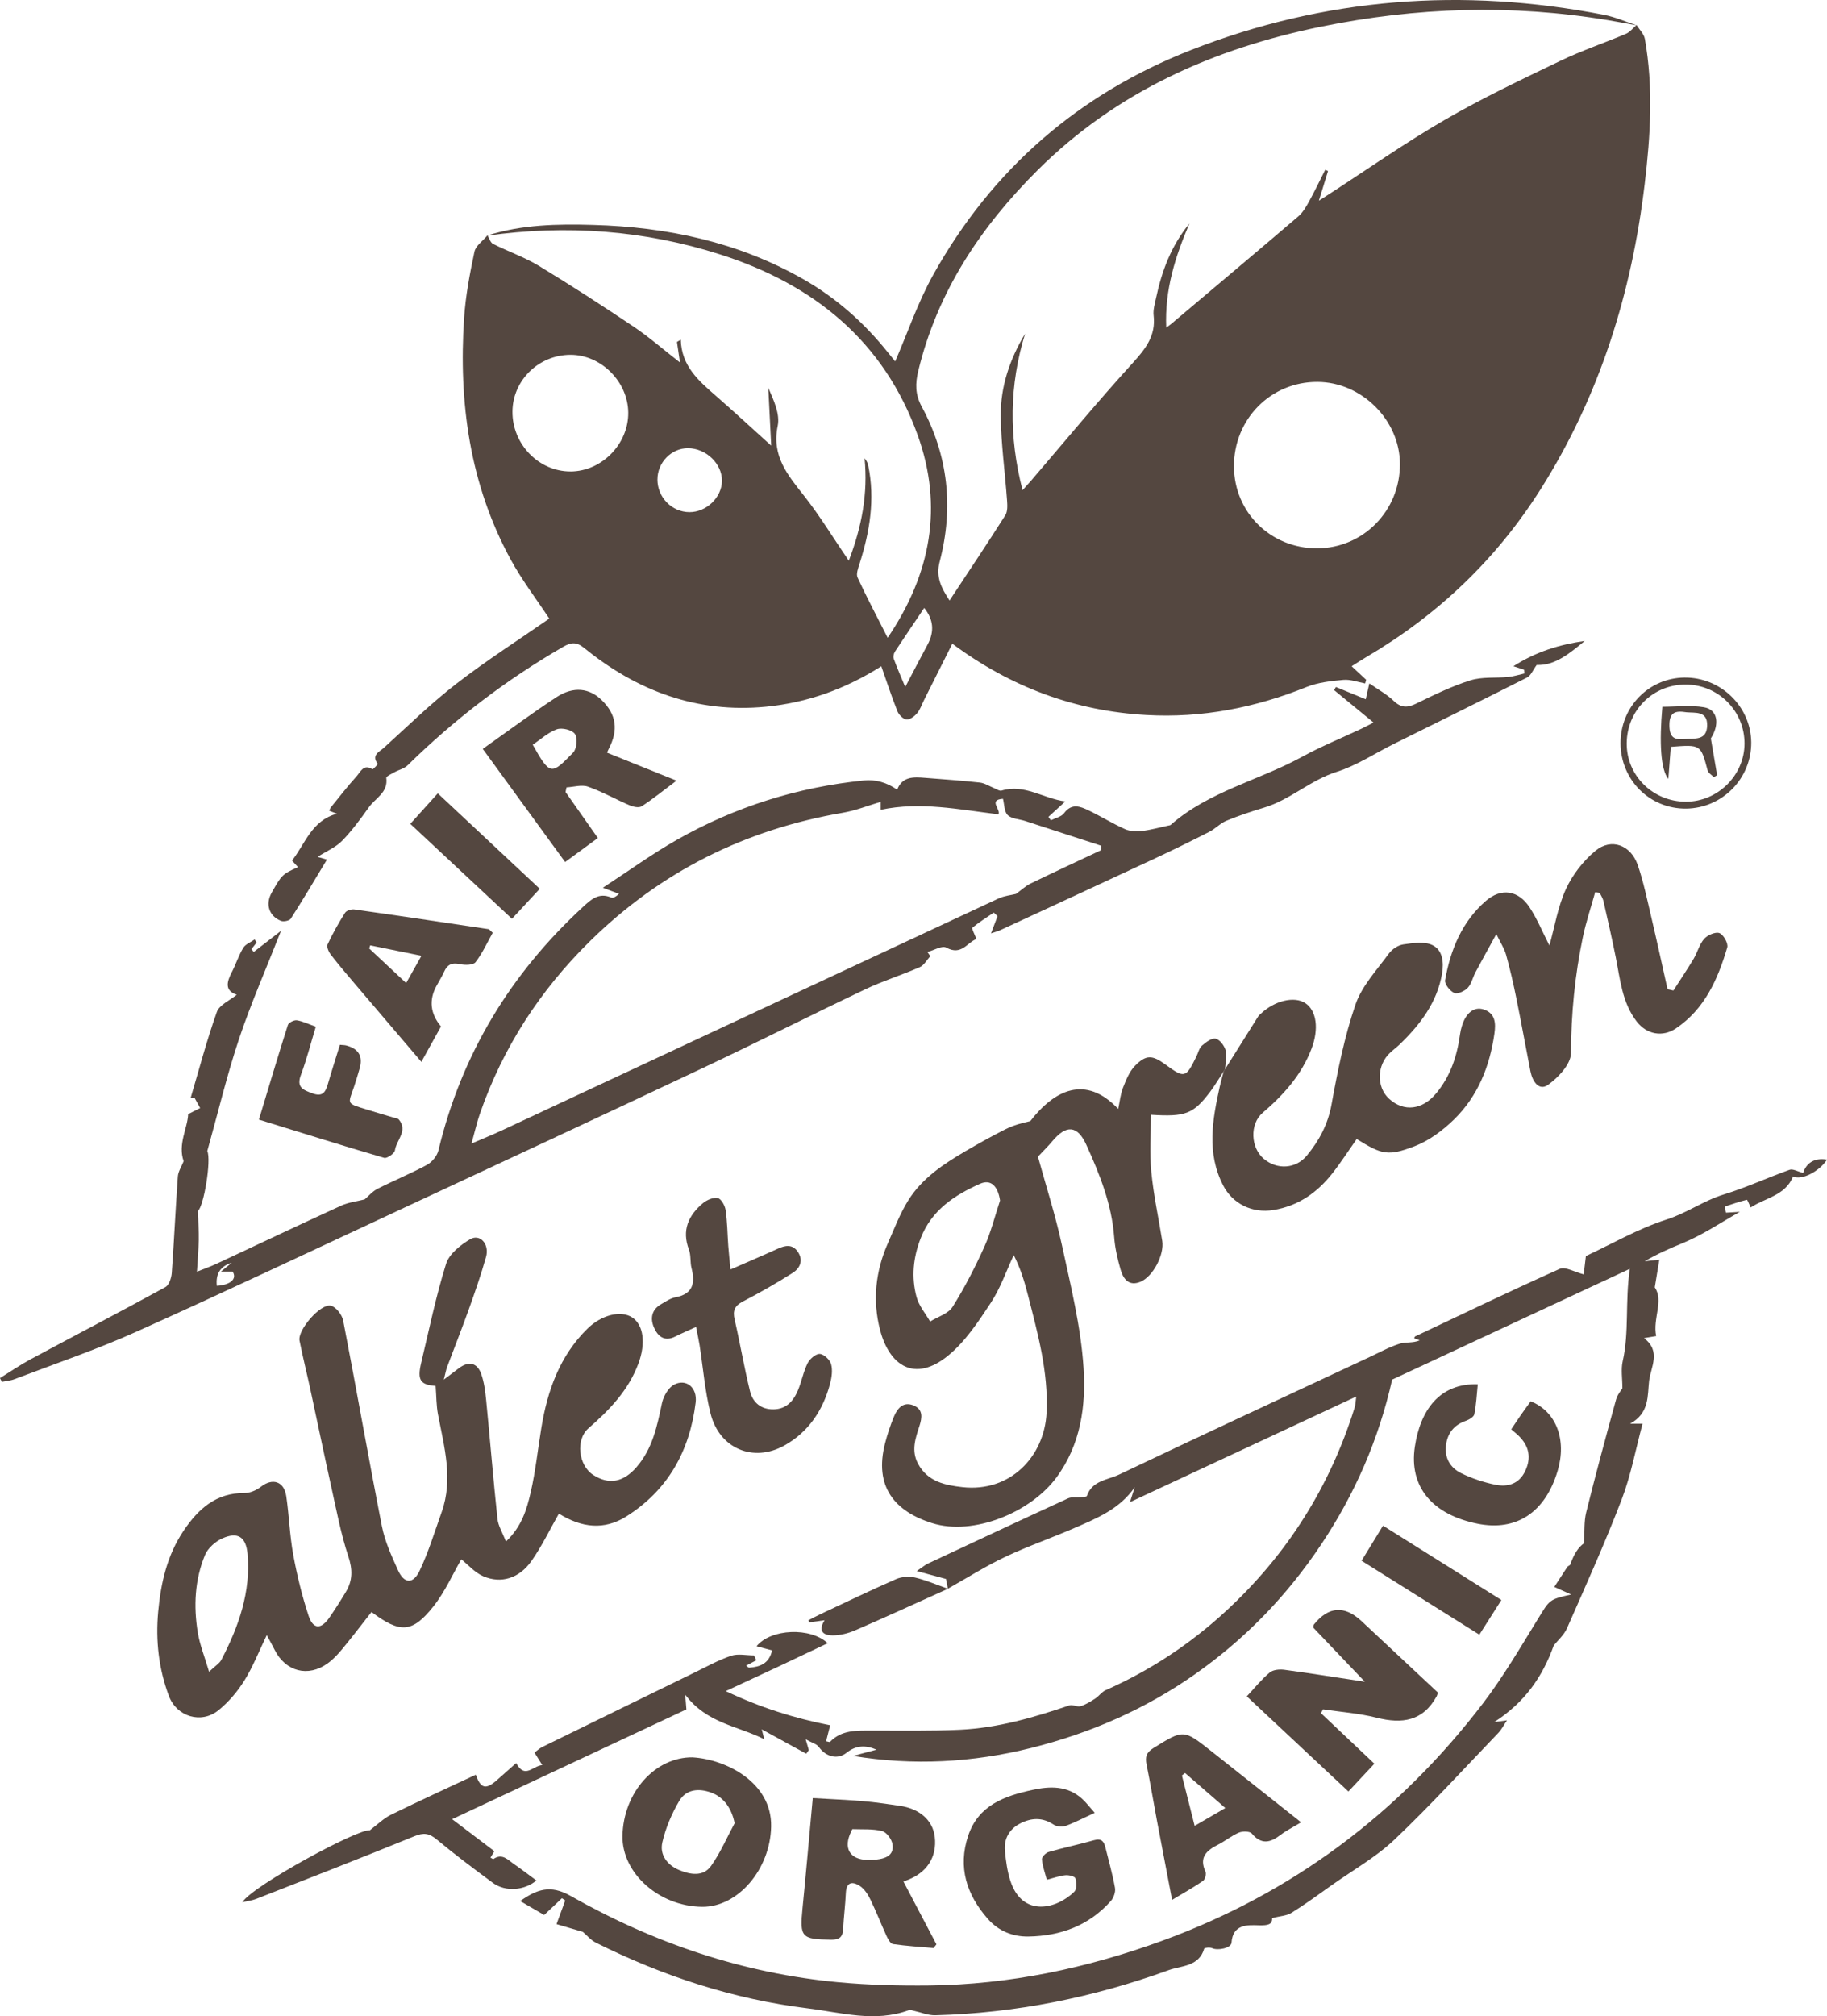
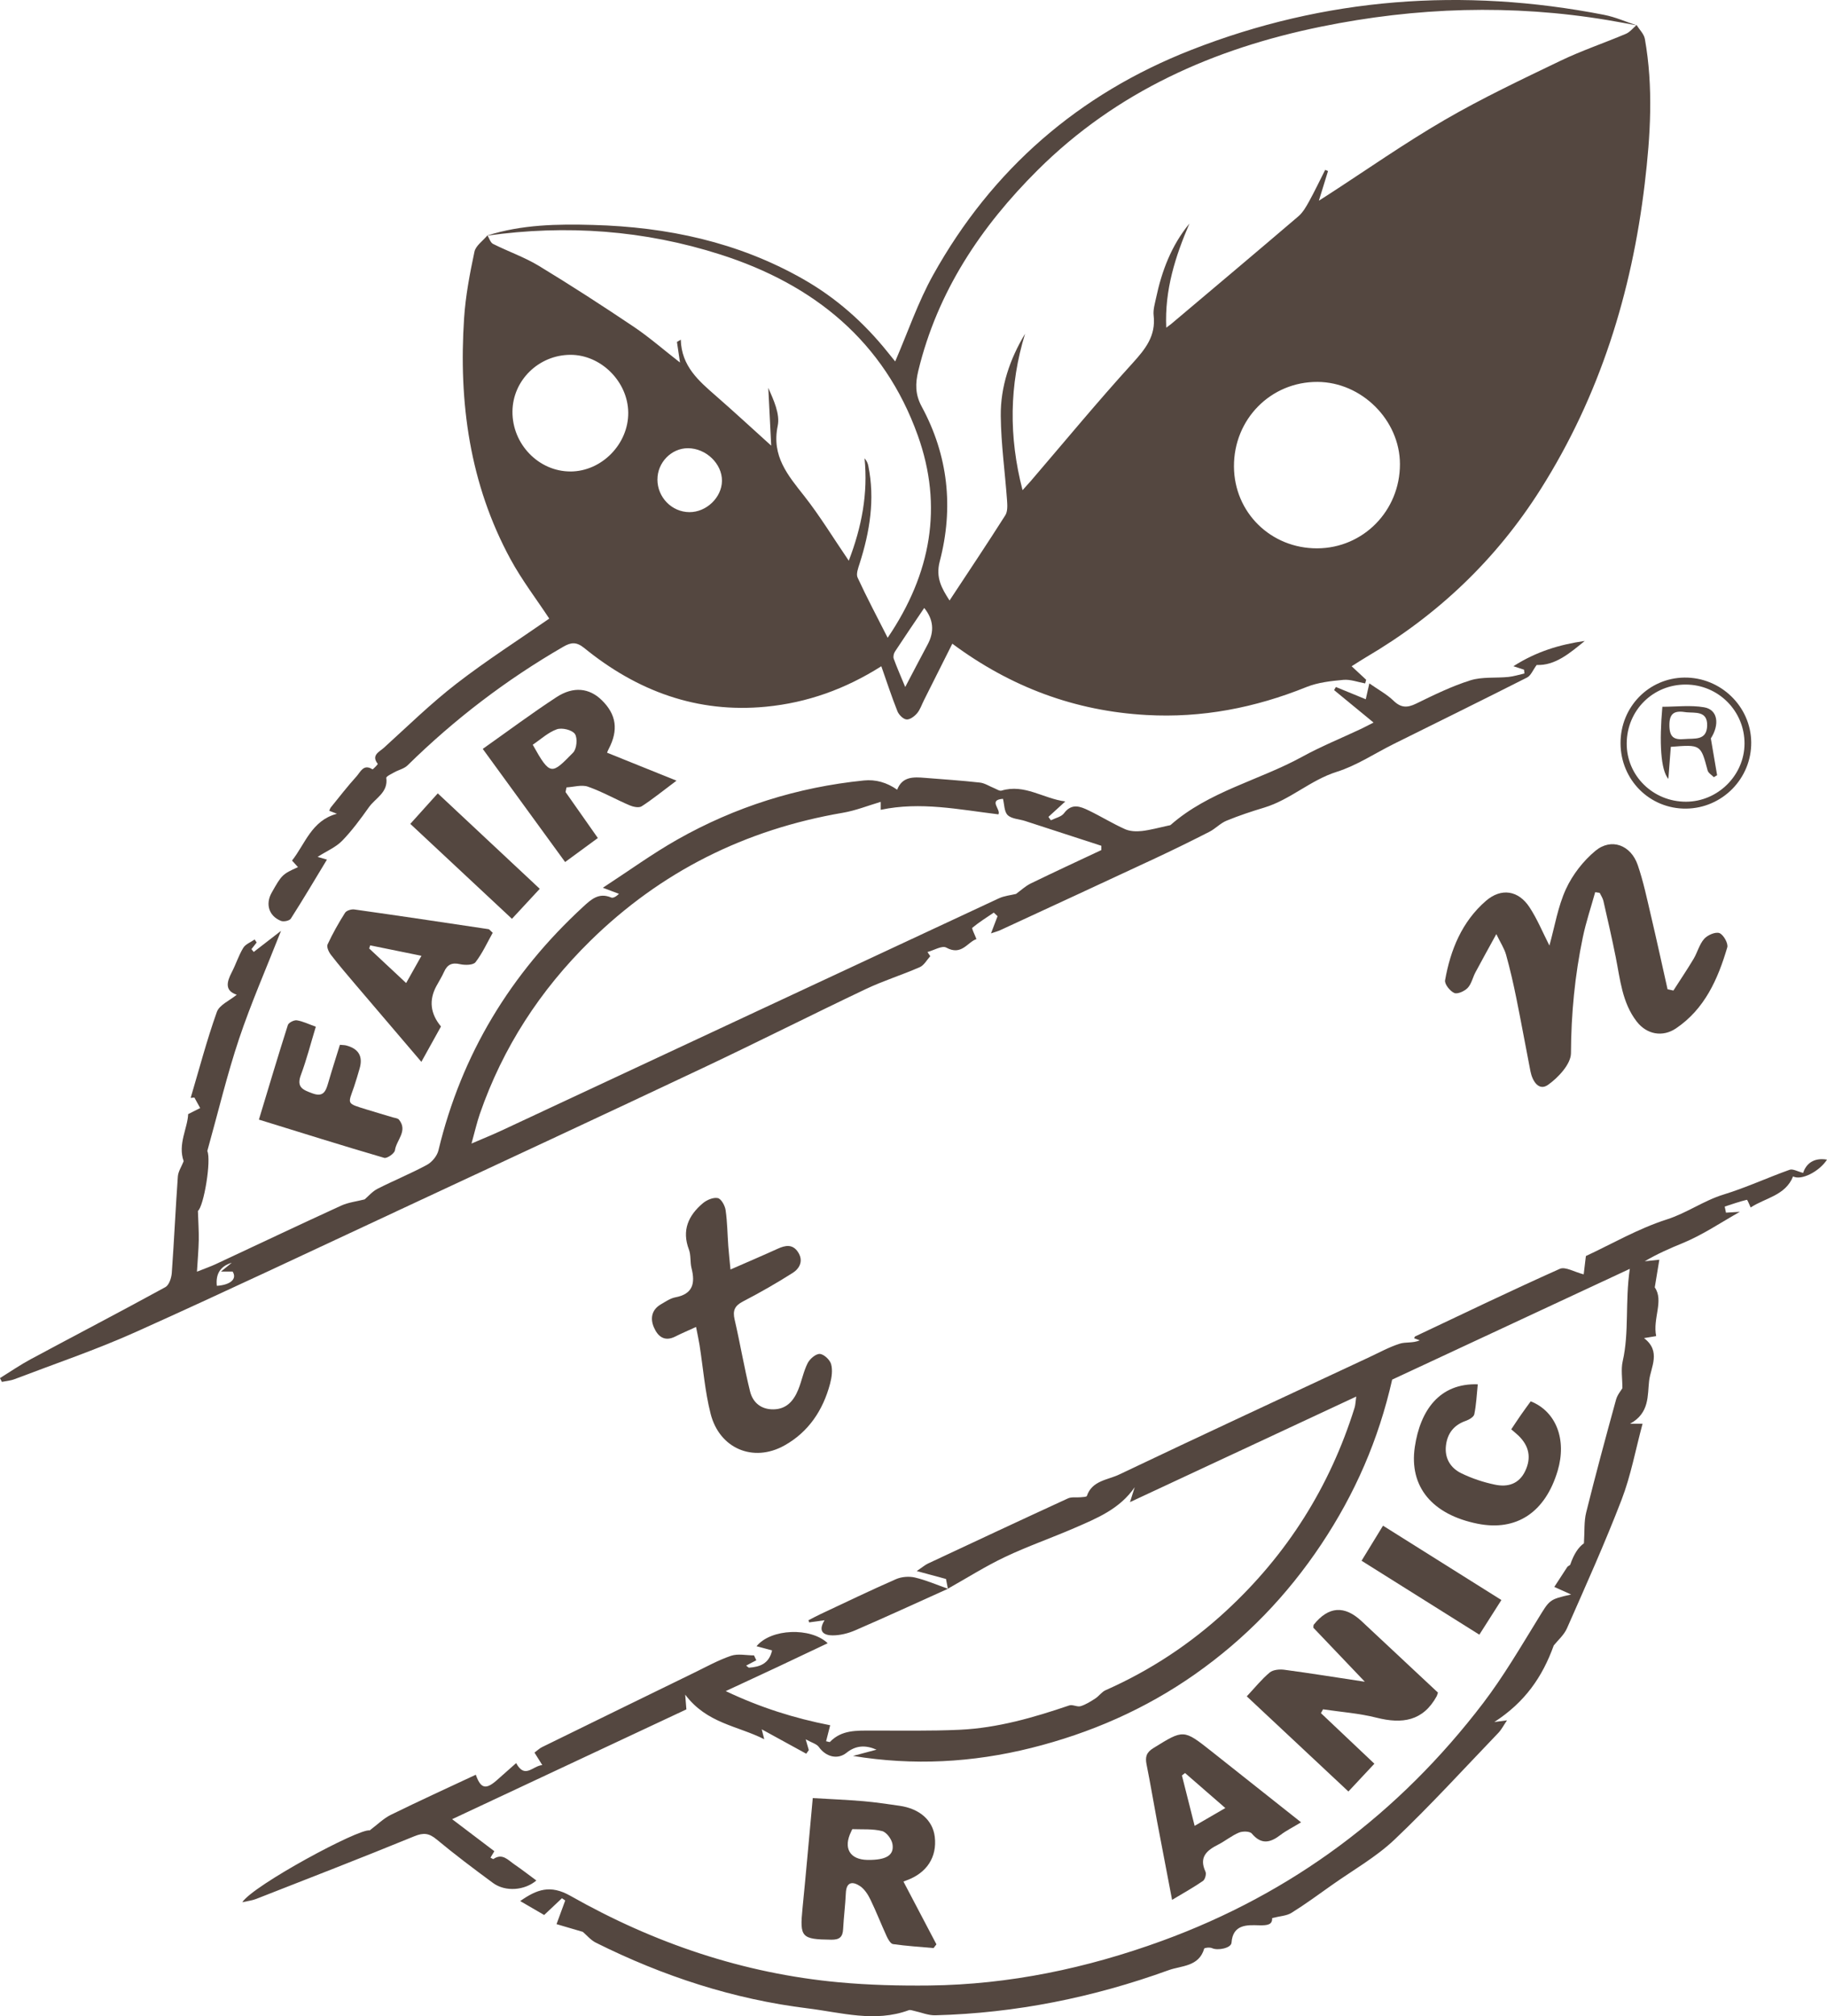
<svg xmlns="http://www.w3.org/2000/svg" width="136" height="150" viewBox="0 0 136 150" fill="none">
  <g clip-path="url(#clip0_823_119)">
    <path d="M36.259 17.526C38.835 16.702 41.498 16.66 44.159 16.735C49.662 16.887 54.928 18.004 59.77 20.755C62.239 22.156 64.319 24.003 66.089 26.213C66.289 26.463 66.493 26.712 66.637 26.89C67.582 24.707 68.335 22.477 69.462 20.456C73.845 12.586 80.303 6.994 88.664 3.719C98.63 -0.187 108.912 -0.941 119.401 1.103C120.236 1.265 121.033 1.622 121.847 1.889C121.133 1.758 120.418 1.62 119.701 1.5C112.55 0.305 105.423 0.537 98.34 1.983C90.35 3.613 83.118 6.811 77.244 12.654C73.01 16.867 69.787 21.689 68.357 27.586C68.131 28.523 68.117 29.337 68.609 30.245C70.585 33.89 71 37.774 69.953 41.766C69.638 42.965 70.095 43.765 70.683 44.674C72.103 42.52 73.494 40.445 74.832 38.337C75.016 38.049 74.99 37.586 74.962 37.211C74.812 35.121 74.517 33.036 74.495 30.947C74.473 28.767 75.168 26.722 76.305 24.829C75.132 28.649 75.082 32.468 76.117 36.467C76.387 36.166 76.561 35.981 76.728 35.789C79.244 32.858 81.705 29.876 84.305 27.021C85.27 25.96 86.051 24.982 85.875 23.466C85.827 23.05 85.963 22.605 86.053 22.182C86.48 20.159 87.196 18.264 88.54 16.63C87.487 19.08 86.688 21.577 86.814 24.374C86.988 24.246 87.094 24.175 87.19 24.095C90.347 21.432 93.509 18.776 96.65 16.093C96.984 15.806 97.224 15.387 97.443 14.992C97.867 14.222 98.246 13.424 98.644 12.638C98.714 12.668 98.786 12.698 98.856 12.728C98.646 13.406 98.438 14.082 98.175 14.93C98.49 14.729 98.65 14.629 98.808 14.527C101.715 12.646 104.556 10.651 107.547 8.917C110.334 7.3 113.259 5.917 116.166 4.519C117.743 3.761 119.415 3.202 121.031 2.516C121.333 2.388 121.563 2.085 121.825 1.863C122.038 2.205 122.376 2.526 122.442 2.895C123.081 6.482 122.86 10.082 122.432 13.667C121.465 21.787 119.085 29.435 114.688 36.389C111.381 41.62 107.028 45.76 101.701 48.886C101.361 49.087 101.032 49.303 100.614 49.566C101.008 49.931 101.351 50.252 101.695 50.571C101.671 50.661 101.645 50.753 101.621 50.843C101.08 50.747 100.53 50.531 100.001 50.579C99.074 50.663 98.105 50.769 97.252 51.112C93.421 52.658 89.465 53.426 85.338 53.193C80.045 52.897 75.266 51.136 70.89 47.888C70.171 49.319 69.474 50.707 68.778 52.094C68.613 52.421 68.497 52.792 68.267 53.063C68.073 53.292 67.728 53.55 67.478 53.524C67.23 53.5 66.91 53.177 66.804 52.915C66.373 51.834 66.013 50.727 65.604 49.566C62.92 51.268 60.083 52.279 57.02 52.576C51.894 53.073 47.432 51.413 43.498 48.215C42.903 47.731 42.503 47.783 41.922 48.12C37.686 50.567 33.83 53.51 30.339 56.939C30.086 57.188 29.678 57.274 29.354 57.454C29.133 57.577 28.741 57.763 28.755 57.873C28.905 58.964 27.944 59.371 27.46 60.055C26.843 60.923 26.206 61.791 25.468 62.551C24.997 63.032 24.325 63.313 23.64 63.748C23.902 63.824 24.11 63.885 24.337 63.951C23.446 65.422 22.573 66.9 21.648 68.344C21.548 68.5 21.115 68.591 20.915 68.51C20.014 68.151 19.746 67.263 20.22 66.417C20.971 65.084 21.019 65.035 22.182 64.51C22.034 64.348 21.906 64.207 21.738 64.023C22.721 62.78 23.193 61.037 25.081 60.54L24.507 60.319C24.547 60.231 24.571 60.133 24.631 60.061C25.261 59.285 25.874 58.491 26.545 57.751C26.831 57.436 27.059 56.804 27.726 57.234C27.762 57.256 28.138 56.851 28.124 56.833C27.606 56.185 28.242 55.932 28.561 55.645C30.347 54.025 32.078 52.331 33.982 50.859C36.215 49.133 38.601 47.609 40.887 46.021C39.946 44.591 38.849 43.162 37.998 41.596C34.959 35.998 34.132 29.934 34.547 23.664C34.657 22.01 34.971 20.36 35.316 18.733C35.412 18.276 35.95 17.916 36.285 17.51C36.421 17.729 36.507 18.048 36.703 18.146C37.828 18.712 39.037 19.129 40.108 19.776C42.497 21.224 44.843 22.744 47.164 24.302C48.311 25.072 49.36 25.99 50.619 26.971C50.521 26.317 50.455 25.878 50.391 25.441L50.677 25.272C50.729 27.247 52.017 28.338 53.294 29.453C54.661 30.646 55.995 31.879 57.408 33.154C57.34 31.801 57.264 30.325 57.19 28.851C57.594 29.776 58.075 30.8 57.891 31.686C57.424 33.942 58.651 35.358 59.877 36.914C61.04 38.394 62.025 40.018 63.182 41.714C64.155 39.182 64.617 36.707 64.357 34.097C64.521 34.285 64.597 34.464 64.635 34.652C65.144 37.144 64.748 39.557 63.985 41.937C63.879 42.27 63.714 42.705 63.839 42.971C64.515 44.437 65.274 45.865 66.077 47.447C69.312 42.682 70.211 37.676 68.321 32.4C65.811 25.387 60.579 21.158 53.628 18.936C47.956 17.121 42.155 16.702 36.259 17.532V17.526ZM98.051 40.794C101.479 40.782 104.216 37.997 104.21 34.526C104.204 31.255 101.363 28.426 98.071 28.412C94.592 28.396 91.835 31.191 91.855 34.71C91.873 38.129 94.602 40.806 98.053 40.794H98.051ZM42.469 35.077C44.795 35.069 46.791 33.03 46.765 30.688C46.739 28.39 44.739 26.395 42.467 26.397C40.105 26.401 38.164 28.294 38.147 30.618C38.127 33.044 40.105 35.083 42.471 35.075L42.469 35.077ZM48.937 35.667C48.937 37 50.008 38.095 51.322 38.101C52.585 38.107 53.724 37.014 53.742 35.783C53.76 34.502 52.555 33.345 51.204 33.345C49.977 33.345 48.939 34.407 48.939 35.669L48.937 35.667ZM68.798 45.229C68.053 46.334 67.326 47.399 66.619 48.477C66.527 48.618 66.475 48.858 66.529 49.007C66.767 49.666 67.054 50.308 67.384 51.11C68.003 49.937 68.519 48.938 69.052 47.948C69.572 46.981 69.487 46.075 68.796 45.227L68.798 45.229Z" fill="#2A1911" fill-opacity="0.8" />
    <path d="M70.561 118.199C70.511 117.942 70.461 117.684 70.419 117.469C69.749 117.289 69.128 117.12 68.241 116.88C68.682 116.581 68.868 116.418 69.082 116.318C72.549 114.694 76.017 113.072 79.496 111.474C79.771 111.348 80.131 111.42 80.451 111.388C80.61 111.372 80.878 111.368 80.904 111.293C81.296 110.142 82.458 110.106 83.304 109.701C89.497 106.752 95.721 103.869 101.935 100.965C102.682 100.616 103.413 100.213 104.192 99.965C104.634 99.822 105.161 99.939 105.685 99.716C105.547 99.666 105.411 99.614 105.267 99.559C105.293 99.511 105.305 99.441 105.343 99.423C108.924 97.731 112.494 96.01 116.11 94.396C116.52 94.214 117.199 94.633 117.888 94.807C117.922 94.521 117.978 94.047 118.052 93.444C119.948 92.562 121.934 91.407 124.068 90.723C125.567 90.244 126.817 89.323 128.306 88.866C129.974 88.355 131.569 87.613 133.217 87.026C133.459 86.939 133.808 87.154 134.224 87.258C134.444 86.573 135.015 86.103 136.002 86.272C135.399 87.188 134.066 87.838 133.475 87.519C132.905 88.948 131.409 89.111 130.318 89.831C130.22 89.63 130.08 89.247 130.032 89.259C129.475 89.394 128.933 89.586 128.386 89.763C128.418 89.913 128.45 90.063 128.48 90.216C128.825 90.196 129.169 90.174 129.513 90.154C128.098 90.948 126.736 91.878 125.245 92.487C124.284 92.88 123.343 93.292 122.432 93.833L123.519 93.717C123.409 94.382 123.309 94.994 123.179 95.776C123.87 96.762 123.013 98.088 123.283 99.399C122.959 99.453 122.724 99.491 122.378 99.549C123.677 100.536 122.879 101.707 122.758 102.732C122.63 103.82 122.804 105.12 121.339 105.92H122.27C121.749 107.853 121.401 109.772 120.714 111.56C119.471 114.796 118.044 117.962 116.644 121.137C116.42 121.646 115.952 122.045 115.659 122.414C114.816 124.76 113.507 126.643 111.235 128.11C111.641 128.058 111.813 128.034 112.18 127.986C111.923 128.363 111.769 128.674 111.541 128.912C108.982 131.577 106.49 134.31 103.813 136.851C102.432 138.162 100.718 139.126 99.148 140.237C98.153 140.943 97.168 141.665 96.135 142.308C95.775 142.533 95.281 142.547 94.698 142.695C94.718 143.171 94.394 143.255 93.703 143.233C92.86 143.207 91.765 143.145 91.673 144.53C91.647 144.929 90.648 145.134 90.223 144.933C90.061 144.857 89.659 144.901 89.639 144.969C89.25 146.323 87.923 146.234 86.994 146.571C81.388 148.602 75.597 149.771 69.623 149.928C69.096 149.942 68.566 149.711 68.035 149.597C67.907 149.569 67.759 149.509 67.65 149.549C65.124 150.481 62.601 149.717 60.119 149.412C54.593 148.733 49.348 147.016 44.363 144.53C43.965 144.332 43.656 143.951 43.386 143.722C42.731 143.53 42.101 143.343 41.428 143.147C41.682 142.453 41.878 141.919 42.075 141.386C41.992 141.33 41.912 141.276 41.83 141.22C41.412 141.615 40.993 142.01 40.507 142.467C39.966 142.154 39.378 141.809 38.723 141.43C39.966 140.56 40.963 140.193 42.461 141.041C48.669 144.558 55.33 146.822 62.467 147.476C64.692 147.68 66.94 147.736 69.174 147.712C75.136 147.644 80.896 146.429 86.488 144.394C96.195 140.859 104.142 134.904 110.4 126.709C111.909 124.73 113.177 122.56 114.486 120.435C115.355 119.025 115.299 118.989 116.953 118.624C116.582 118.458 116.212 118.291 115.701 118.059C116.01 117.583 116.336 117.074 116.67 116.571C116.722 116.495 116.866 116.467 116.892 116.388C117.153 115.629 117.49 115.105 117.906 114.816C117.964 113.924 117.906 113.192 118.074 112.519C118.772 109.711 119.529 106.918 120.296 104.129C120.396 103.762 120.674 103.443 120.77 103.275C120.77 102.549 120.654 101.885 120.79 101.28C121.287 99.098 120.959 96.881 121.321 94.396C115.201 97.248 109.317 99.989 103.631 102.637C102.616 107.123 100.862 111.127 98.354 114.891C95.803 118.716 92.694 121.925 88.97 124.543C85.26 127.152 81.158 128.942 76.754 130.041C72.387 131.13 67.983 131.369 63.496 130.633C64.081 130.478 64.663 130.322 65.248 130.167C64.435 129.815 63.715 129.837 63.014 130.398C62.339 130.939 61.466 130.689 60.954 129.967C60.792 129.74 60.433 129.654 59.975 129.396C60.097 129.821 60.153 130.011 60.207 130.2L60.015 130.468C58.916 129.867 57.817 129.265 56.703 128.654C56.739 128.8 56.791 129.001 56.89 129.392C54.898 128.383 52.617 128.221 51.006 126.073C51.048 126.59 51.066 126.827 51.094 127.17C45.406 129.835 39.612 132.548 33.656 135.339C34.763 136.177 35.752 136.927 36.799 137.721L36.511 138.2C36.617 138.252 36.705 138.322 36.729 138.304C37.39 137.845 37.812 138.374 38.269 138.687C38.841 139.078 39.388 139.503 39.926 139.9C39.074 140.63 37.636 140.775 36.691 140.079C35.27 139.032 33.858 137.971 32.501 136.844C31.938 136.377 31.532 136.327 30.839 136.61C26.933 138.21 22.995 139.734 19.063 141.274C18.777 141.386 18.463 141.42 18.034 141.518C18.851 140.257 26.715 136.014 27.518 136.173C28.108 135.732 28.553 135.281 29.091 135.016C31.181 133.989 33.302 133.023 35.418 132.032C35.782 133.065 36.161 133.157 36.965 132.455C37.436 132.044 37.9 131.629 38.421 131.166C39.075 132.371 39.644 131.373 40.367 131.312C40.145 130.958 39.984 130.699 39.786 130.384C40.001 130.228 40.163 130.067 40.357 129.973C44.127 128.124 47.901 126.28 51.676 124.441C52.581 124 53.47 123.505 54.417 123.184C54.932 123.009 55.554 123.154 56.127 123.154L56.299 123.515C56.053 123.645 55.809 123.773 55.542 123.914C55.67 124.006 55.718 124.07 55.761 124.066C56.569 124.01 57.25 123.771 57.472 122.783C57.066 122.674 56.699 122.576 56.315 122.472C57.392 121.153 60.351 121.048 61.612 122.249C60.355 122.843 59.126 123.428 57.895 124.008C56.689 124.573 55.482 125.131 54.023 125.81C56.617 127.04 59.128 127.828 61.797 128.351C61.693 128.762 61.594 129.147 61.494 129.54C61.666 129.574 61.758 129.616 61.781 129.592C62.645 128.686 63.769 128.75 64.88 128.746C67.07 128.74 69.262 128.788 71.448 128.686C74.259 128.555 76.944 127.777 79.597 126.875C79.843 126.791 80.189 127.007 80.442 126.931C80.828 126.813 81.188 126.582 81.533 126.36C81.807 126.181 82.011 125.871 82.301 125.742C85.621 124.274 88.606 122.305 91.27 119.845C95.805 115.661 98.992 110.618 100.834 104.727C100.9 104.518 100.9 104.29 100.958 103.897C98.047 105.254 95.279 106.543 92.512 107.835C89.747 109.124 86.982 110.413 84.115 111.751C84.265 111.277 84.365 110.959 84.466 110.642C83.343 112.274 81.633 112.96 79.965 113.684C78.257 114.423 76.493 115.035 74.814 115.831C73.35 116.525 71.973 117.399 70.558 118.193L70.561 118.199Z" fill="#2A1911" fill-opacity="0.8" />
    <path d="M15.432 85.632C15.74 86.31 15.178 89.721 14.733 90.09C14.761 90.962 14.807 91.609 14.795 92.255C14.781 92.977 14.717 93.697 14.661 94.607C15.24 94.376 15.664 94.23 16.068 94.042C19.178 92.592 22.275 91.12 25.392 89.695C25.928 89.45 26.547 89.382 27.144 89.229C27.422 88.993 27.72 88.636 28.101 88.441C29.318 87.822 30.587 87.306 31.786 86.657C32.161 86.454 32.539 85.993 32.637 85.584C34.355 78.422 38.011 72.431 43.406 67.462C44.015 66.9 44.579 66.385 45.492 66.77C45.634 66.83 45.853 66.714 46.075 66.498C45.769 66.381 45.462 66.265 44.876 66.044C46.816 64.781 48.553 63.518 50.411 62.465C54.724 60.023 59.368 58.563 64.305 58.064C65.177 57.976 66.003 58.204 66.784 58.75C67.17 57.751 68.013 57.801 68.862 57.87C70.223 57.98 71.585 58.068 72.942 58.22C73.306 58.261 73.651 58.495 74.005 58.636C74.185 58.708 74.402 58.864 74.552 58.818C76.266 58.301 77.653 59.41 79.301 59.624C78.814 60.069 78.428 60.42 78.043 60.773C78.103 60.857 78.165 60.941 78.225 61.026C78.56 60.857 79.004 60.771 79.204 60.502C79.781 59.73 80.42 59.995 81.048 60.298C81.961 60.737 82.826 61.276 83.749 61.687C84.119 61.852 84.596 61.868 85.008 61.822C85.665 61.745 86.308 61.561 86.958 61.423C87.022 61.408 87.103 61.407 87.148 61.366C89.993 58.868 93.715 58.064 96.941 56.295C98.34 55.528 99.829 54.924 101.275 54.244C101.567 54.106 101.851 53.954 102.246 53.755C101.201 52.895 100.256 52.119 99.309 51.341C99.353 51.265 99.399 51.187 99.443 51.11C100.162 51.405 100.88 51.7 101.665 52.021C101.727 51.744 101.801 51.419 101.932 50.842C102.608 51.315 103.239 51.654 103.735 52.133C104.288 52.666 104.754 52.67 105.417 52.346C106.732 51.704 108.06 51.052 109.449 50.615C110.332 50.338 111.333 50.457 112.28 50.362C112.684 50.322 113.079 50.192 113.477 50.104C113.467 50.01 113.457 49.915 113.447 49.821C113.253 49.759 113.057 49.695 112.656 49.564C114.374 48.464 116.12 47.948 117.966 47.684C116.857 48.59 115.766 49.53 114.388 49.47C114.106 49.853 113.958 50.26 113.675 50.403C110.382 52.071 107.069 53.697 103.763 55.339C102.344 56.043 100.993 56.953 99.501 57.422C97.543 58.04 96.046 59.498 94.102 60.083C93.155 60.368 92.212 60.681 91.297 61.058C90.838 61.246 90.474 61.653 90.025 61.882C88.692 62.562 87.349 63.221 85.993 63.855C82.165 65.641 78.33 67.412 74.494 69.184C74.269 69.289 74.025 69.351 73.769 69.439L74.257 68.16C74.163 68.072 74.071 67.983 73.977 67.893C73.439 68.26 72.882 68.605 72.382 69.02C72.316 69.074 72.542 69.483 72.684 69.864C72.007 70.095 71.579 71.125 70.438 70.496C70.127 70.323 69.515 70.7 69.04 70.826C69.11 70.931 69.178 71.033 69.248 71.137C68.992 71.416 68.788 71.811 68.47 71.951C67.14 72.535 65.743 72.966 64.436 73.588C60.401 75.504 56.415 77.52 52.377 79.426C44.878 82.967 37.356 86.464 29.838 89.965C23.266 93.027 16.711 96.129 10.096 99.099C7.159 100.416 4.096 101.453 1.083 102.603C0.787 102.718 0.455 102.74 0.14 102.804L-0.004 102.525C0.757 102.054 1.498 101.543 2.284 101.12C5.624 99.327 8.985 97.575 12.311 95.756C12.585 95.606 12.759 95.076 12.787 94.707C12.961 92.315 13.067 89.917 13.239 87.525C13.266 87.15 13.514 86.789 13.672 86.386C13.22 85.129 13.97 83.918 14.006 82.885C14.423 82.675 14.661 82.554 14.901 82.434L14.469 81.65L14.193 81.678C14.827 79.541 15.394 77.381 16.142 75.284C16.331 74.757 17.097 74.438 17.624 74.003C16.717 73.706 16.873 73.058 17.258 72.32C17.564 71.731 17.764 71.079 18.108 70.516C18.277 70.239 18.667 70.097 18.955 69.894L19.105 70.117L18.717 70.612L18.889 70.82C19.52 70.331 20.152 69.844 20.919 69.251C19.812 72.068 18.683 74.638 17.794 77.289C16.905 79.946 16.255 82.681 15.43 85.636L15.432 85.632ZM75.629 66.505C76.017 66.225 76.334 65.918 76.712 65.734C78.46 64.883 80.224 64.067 81.983 63.241V62.922C80.091 62.307 78.201 61.689 76.309 61.078C75.869 60.935 75.312 60.927 75.014 60.643C74.748 60.388 74.764 59.837 74.66 59.428C73.533 59.51 74.522 60.214 74.323 60.584C71.403 60.23 68.524 59.62 65.561 60.246V59.654C64.628 59.929 63.699 60.304 62.732 60.468C55.478 61.711 49.19 64.839 43.929 70.008C40.207 73.666 37.43 77.929 35.718 82.871C35.502 83.499 35.354 84.15 35.098 85.075C36.053 84.664 36.693 84.407 37.318 84.114C49.66 78.354 61.999 72.587 74.346 66.836C74.766 66.64 75.257 66.598 75.631 66.504L75.629 66.505ZM16.451 94.597C16.811 94.302 16.979 94.166 17.252 93.943C16.411 94.195 16.041 94.767 16.142 95.66C17.154 95.592 17.666 95.15 17.316 94.599H16.451V94.597Z" fill="#2A1911" fill-opacity="0.8" />
-     <path d="M32.423 103.106C31.292 103.022 31.044 102.681 31.354 101.382C31.943 98.921 32.449 96.435 33.204 94.027C33.434 93.289 34.273 92.619 34.996 92.194C35.731 91.761 36.449 92.559 36.181 93.508C35.811 94.821 35.362 96.112 34.902 97.397C34.385 98.841 33.819 100.265 33.282 101.698C33.204 101.905 33.168 102.126 33.036 102.639C33.565 102.238 33.863 102.009 34.163 101.785C34.884 101.245 35.522 101.372 35.819 102.212C36.037 102.827 36.125 103.501 36.189 104.159C36.479 107.102 36.718 110.052 37.03 112.991C37.086 113.517 37.402 114.014 37.661 114.685C38.84 113.571 39.216 112.281 39.507 111.014C39.867 109.44 40.035 107.824 40.297 106.228C40.752 103.447 41.665 100.874 43.729 98.847C44.786 97.808 46.231 97.464 47.064 98.015C47.917 98.581 48.071 99.954 47.529 101.422C46.786 103.433 45.37 104.893 43.801 106.262C42.83 107.108 43.058 109.023 44.159 109.729C45.356 110.497 46.425 110.25 47.383 109.147C48.582 107.766 48.914 106.094 49.276 104.389C49.386 103.874 49.753 103.23 50.187 103.006C51.082 102.545 51.917 103.234 51.783 104.337C51.349 107.938 49.719 110.872 46.612 112.823C44.984 113.843 43.302 113.671 41.603 112.606C40.932 113.783 40.341 115.02 39.566 116.125C38.656 117.424 37.298 117.842 35.969 117.264C35.336 116.989 34.84 116.404 34.339 116.007C33.705 117.098 33.126 118.421 32.259 119.514C30.689 121.493 29.781 121.519 27.654 119.925C26.926 120.851 26.211 121.792 25.458 122.702C25.142 123.085 24.79 123.458 24.389 123.747C22.936 124.795 21.262 124.358 20.453 122.756C20.261 122.375 20.051 122.004 19.857 121.645C19.294 122.812 18.841 123.977 18.193 125.02C17.678 125.846 17.012 126.63 16.257 127.239C14.98 128.268 13.154 127.717 12.575 126.177C11.816 124.156 11.576 122.058 11.776 119.895C11.976 117.743 12.443 115.698 13.67 113.875C14.763 112.255 16.087 111.056 18.205 111.072C18.615 111.076 19.094 110.866 19.426 110.607C20.283 109.937 21.144 110.198 21.308 111.305C21.522 112.753 21.564 114.228 21.828 115.664C22.109 117.192 22.481 118.716 22.966 120.192C23.304 121.22 23.895 121.236 24.511 120.352C24.946 119.726 25.354 119.081 25.747 118.427C26.253 117.583 26.255 116.767 25.929 115.786C25.376 114.12 25.052 112.376 24.669 110.655C24.127 108.219 23.624 105.777 23.096 103.339C22.836 102.138 22.535 100.946 22.297 99.741C22.139 98.945 23.873 96.946 24.637 97.141C25.02 97.237 25.464 97.819 25.546 98.246C26.535 103.343 27.426 108.456 28.429 113.551C28.651 114.675 29.148 115.76 29.625 116.815C30.081 117.827 30.75 117.876 31.236 116.855C31.901 115.459 32.351 113.964 32.874 112.502C33.751 110.042 33.064 107.64 32.603 105.223C32.479 104.57 32.487 103.89 32.427 103.108L32.423 103.106ZM15.562 124.372C16.035 123.923 16.341 123.747 16.479 123.482C17.762 121.016 18.681 118.447 18.427 115.6C18.315 114.347 17.708 113.934 16.555 114.447C16.033 114.679 15.472 115.173 15.26 115.686C14.495 117.533 14.403 119.496 14.723 121.453C14.873 122.367 15.232 123.245 15.564 124.372H15.562Z" fill="#2A1911" fill-opacity="0.8" />
-     <path d="M91.085 79.711C90.743 80.228 90.428 80.766 90.056 81.257C88.821 82.881 88.234 83.096 85.675 82.933C85.675 84.353 85.567 85.78 85.703 87.186C85.87 88.906 86.242 90.607 86.516 92.317C86.68 93.344 85.832 94.972 84.891 95.361C84.038 95.714 83.619 95.154 83.419 94.466C83.189 93.671 82.999 92.844 82.937 92.022C82.752 89.578 81.859 87.358 80.867 85.173C80.206 83.717 79.379 83.655 78.346 84.888C78.012 85.287 77.637 85.65 77.263 86.049C77.856 88.205 78.564 90.394 79.049 92.634C79.701 95.653 80.46 98.693 80.658 101.757C80.841 104.584 80.46 107.46 78.636 109.924C76.716 112.518 72.464 114.277 69.389 113.315C66.606 112.444 65.049 110.602 65.885 107.371C66.059 106.698 66.28 106.028 66.548 105.384C66.808 104.757 67.255 104.243 68.013 104.562C68.72 104.859 68.646 105.454 68.44 106.094C68.148 107.004 67.815 107.913 68.336 108.891C69.052 110.239 70.368 110.493 71.631 110.636C75.207 111.043 77.751 108.352 77.906 105.092C78.048 102.074 77.253 99.223 76.52 96.353C76.268 95.363 75.972 94.382 75.461 93.374C74.903 94.563 74.472 95.836 73.755 96.923C72.834 98.32 71.867 99.79 70.598 100.835C68.084 102.902 66.198 101.587 65.509 98.934C64.94 96.746 65.175 94.575 66.088 92.501C66.566 91.415 66.994 90.286 67.621 89.285C68.644 87.651 70.232 86.6 71.865 85.644C72.838 85.077 73.823 84.525 74.828 84.02C75.407 83.729 76.04 83.545 76.692 83.408C78.48 81.103 80.794 79.919 83.239 82.5C83.361 81.929 83.407 81.397 83.595 80.922C83.822 80.349 84.066 79.725 84.482 79.298C85.307 78.45 85.779 78.484 86.743 79.188C88.178 80.238 88.27 80.216 89.067 78.58C89.199 78.311 89.267 77.969 89.475 77.788C89.766 77.535 90.204 77.207 90.496 77.275C90.807 77.347 91.149 77.808 91.241 78.163C91.353 78.592 91.217 79.085 91.187 79.55C91.151 79.601 91.117 79.653 91.087 79.707L91.085 79.711ZM74.442 89.311C74.284 88.253 73.769 87.703 72.951 88.068C71.055 88.914 69.355 90.017 68.538 92.111C67.971 93.562 67.831 95.028 68.23 96.502C68.406 97.149 68.89 97.713 69.237 98.316C69.807 97.961 70.586 97.737 70.91 97.224C71.807 95.8 72.58 94.288 73.275 92.752C73.771 91.653 74.062 90.462 74.442 89.313V89.311Z" fill="#2A1911" fill-opacity="0.8" />
-     <path d="M91.084 79.711C91.114 79.657 91.148 79.605 91.184 79.555C92.011 78.239 92.836 76.922 93.665 75.609C93.717 75.526 93.803 75.464 93.877 75.396C94.884 74.444 96.342 74.099 97.153 74.62C98.019 75.18 98.18 76.567 97.633 78.007C96.888 79.97 95.547 81.454 93.989 82.789C93.022 83.617 93.086 85.384 94.081 86.216C95.068 87.042 96.458 86.962 97.275 85.975C98.192 84.864 98.846 83.655 99.117 82.171C99.573 79.663 100.075 77.137 100.9 74.734C101.377 73.347 102.492 72.168 103.385 70.941C103.621 70.616 104.072 70.317 104.46 70.261C105.177 70.159 106.026 70.025 106.626 70.311C107.389 70.674 107.489 71.594 107.345 72.437C106.975 74.57 105.739 76.192 104.24 77.652C104.001 77.885 103.733 78.083 103.487 78.31C102.484 79.228 102.446 80.878 103.407 81.748C104.512 82.749 105.881 82.556 106.878 81.375C107.976 80.074 108.464 78.562 108.688 76.924C108.714 76.728 108.762 76.531 108.82 76.341C109.105 75.378 109.717 74.871 110.424 75.093C111.323 75.378 111.353 76.128 111.243 76.898C110.896 79.338 110.006 81.556 108.232 83.286C107.399 84.098 106.388 84.856 105.317 85.267C103.295 86.045 102.848 85.883 100.992 84.738C100.388 85.592 99.819 86.48 99.169 87.305C98.041 88.732 96.636 89.721 94.784 90.021C93.239 90.272 91.767 89.586 91.042 88.173C89.813 85.775 90.249 83.32 90.792 80.862C90.878 80.475 90.988 80.096 91.088 79.713L91.084 79.711Z" fill="#2A1911" fill-opacity="0.8" />
    <path d="M118.745 66.371C118.435 67.49 118.06 68.594 117.824 69.729C117.229 72.571 116.953 75.436 116.941 78.353C116.937 79.159 116.004 80.162 115.237 80.705C114.549 81.195 114.07 80.433 113.926 79.703C113.568 77.88 113.239 76.051 112.869 74.233C112.651 73.156 112.404 72.083 112.11 71.027C111.982 70.566 111.7 70.146 111.385 69.493C110.791 70.579 110.3 71.456 109.828 72.342C109.626 72.723 109.536 73.196 109.255 73.493C109.023 73.738 108.498 73.978 108.256 73.874C107.936 73.736 107.519 73.21 107.57 72.927C107.972 70.66 108.825 68.568 110.609 67.022C111.744 66.038 113.027 66.232 113.854 67.494C114.433 68.374 114.837 69.366 115.337 70.345C115.732 68.931 115.966 67.451 116.567 66.142C117.057 65.076 117.856 64.047 118.761 63.297C119.942 62.319 121.398 62.86 121.912 64.356C122.331 65.573 122.595 66.846 122.891 68.103C123.322 69.932 123.72 71.766 124.132 73.599C124.277 73.629 124.423 73.661 124.567 73.691C125.069 72.907 125.592 72.135 126.068 71.337C126.357 70.854 126.495 70.257 126.857 69.848C127.107 69.565 127.702 69.306 127.994 69.419C128.295 69.535 128.663 70.191 128.575 70.483C127.88 72.843 126.897 75.065 124.759 76.507C123.76 77.18 122.583 76.96 121.838 76.001C120.749 74.598 120.607 72.873 120.274 71.211C119.994 69.808 119.672 68.414 119.354 67.018C119.305 66.81 119.173 66.621 119.079 66.425L118.743 66.373L118.745 66.371Z" fill="#2A1911" fill-opacity="0.8" />
    <path d="M51.815 98.719C51.214 98.994 50.73 99.197 50.265 99.433C49.452 99.844 48.96 99.409 48.675 98.749C48.391 98.09 48.503 97.436 49.202 97.033C49.546 96.835 49.897 96.586 50.271 96.516C51.586 96.271 51.761 95.465 51.476 94.342C51.362 93.893 51.442 93.384 51.282 92.961C50.736 91.521 51.248 90.42 52.321 89.514C52.611 89.269 53.098 89.063 53.432 89.133C53.684 89.185 53.965 89.688 54.013 90.023C54.143 90.907 54.147 91.81 54.213 92.702C54.255 93.26 54.317 93.815 54.377 94.445C55.62 93.899 56.766 93.414 57.895 92.899C58.465 92.638 59 92.546 59.396 93.139C59.821 93.775 59.546 94.356 59.008 94.697C57.807 95.461 56.565 96.169 55.302 96.825C54.685 97.145 54.531 97.504 54.685 98.17C55.096 99.943 55.396 101.739 55.831 103.504C56.037 104.344 56.654 104.867 57.59 104.849C58.565 104.829 59.086 104.197 59.418 103.387C59.683 102.742 59.807 102.034 60.119 101.416C60.281 101.095 60.724 100.713 61.022 100.727C61.328 100.741 61.777 101.162 61.867 101.486C61.991 101.932 61.913 102.477 61.789 102.944C61.264 104.921 60.179 106.545 58.379 107.544C56.065 108.827 53.552 107.766 52.896 105.172C52.473 103.506 52.341 101.767 52.073 100.061C52.011 99.67 51.923 99.285 51.813 98.717L51.815 98.719Z" fill="#2A1911" fill-opacity="0.8" />
    <path d="M107.041 125.923C106.971 126.123 106.965 126.157 106.949 126.185C105.93 128.048 104.376 128.271 102.472 127.789C101.173 127.46 99.816 127.364 98.484 127.166C98.432 127.26 98.382 127.354 98.33 127.45C99.633 128.684 100.939 129.917 102.308 131.212C101.636 131.93 101.031 132.575 100.374 133.279C97.82 130.889 95.345 128.575 92.809 126.201C93.407 125.562 93.908 124.934 94.512 124.429C94.763 124.218 95.247 124.176 95.601 124.222C97.573 124.487 99.537 124.802 101.598 125.114C100.258 123.711 99.003 122.394 97.764 121.094C97.778 120.988 97.764 120.906 97.798 120.864C98.896 119.498 100.085 119.415 101.365 120.617C103.257 122.39 105.153 124.158 107.039 125.921L107.041 125.923Z" fill="#2A1911" fill-opacity="0.8" />
    <path d="M69.49 144.927C68.483 144.837 67.474 144.775 66.475 144.632C66.293 144.606 66.109 144.279 66.005 144.053C65.588 143.146 65.228 142.212 64.791 141.314C64.609 140.939 64.351 140.538 64.017 140.315C63.49 139.966 63.002 139.97 62.964 140.833C62.924 141.731 62.807 142.623 62.761 143.521C62.731 144.109 62.483 144.311 61.887 144.305C59.662 144.279 59.524 144.133 59.738 141.975C60.005 139.293 60.239 136.608 60.501 133.769C61.792 133.845 63.036 133.897 64.277 134.001C65.17 134.077 66.061 134.214 66.95 134.34C68.459 134.553 69.438 135.421 69.584 136.656C69.761 138.156 68.992 139.341 67.492 139.886C67.342 139.94 67.198 140.006 67.254 139.984C68.081 141.556 68.894 143.102 69.707 144.65C69.634 144.742 69.564 144.837 69.492 144.929L69.49 144.927ZM64.595 138.37C65.959 138.384 66.575 138.029 66.435 137.191C66.373 136.822 65.991 136.305 65.66 136.223C64.958 136.046 64.195 136.107 63.458 136.08C63.43 136.08 63.396 136.189 63.366 136.247C62.748 137.488 63.25 138.354 64.595 138.37Z" fill="#2A1911" fill-opacity="0.8" />
    <path d="M35.939 55.712C37.837 54.372 39.592 53.061 41.422 51.866C42.694 51.036 43.877 51.188 44.8 52.094C45.887 53.161 46.047 54.314 45.31 55.72C45.224 55.884 45.166 56.065 45.192 55.998C46.86 56.67 48.473 57.32 50.357 58.078C49.294 58.874 48.557 59.477 47.761 59.987C47.554 60.119 47.128 60.025 46.856 59.908C45.819 59.463 44.828 58.898 43.767 58.525C43.298 58.361 42.706 58.551 42.169 58.579L42.099 58.924C42.876 60.029 43.653 61.134 44.503 62.345C43.7 62.932 42.94 63.492 42.067 64.131C40.015 61.316 38.027 58.583 35.933 55.71L35.939 55.712ZM39.656 55.403C40.968 57.757 41.058 57.627 42.663 55.99C42.932 55.718 43.006 54.906 42.796 54.603C42.585 54.3 41.833 54.12 41.45 54.256C40.796 54.489 40.243 55.012 39.658 55.403H39.656Z" fill="#2A1911" fill-opacity="0.8" />
-     <path d="M51.57 130.741C54.036 130.889 57.46 132.593 57.402 135.88C57.346 139.052 54.943 141.885 52.267 141.859C49.063 141.829 46.283 139.353 46.337 136.576C46.401 133.345 48.773 130.699 51.57 130.739V130.741ZM54.683 135.639C54.473 134.562 53.894 133.714 52.957 133.367C52.02 133.021 51.08 133.105 50.561 133.983C50 134.933 49.546 135.998 49.302 137.071C49.093 137.987 49.662 138.751 50.553 139.122C51.388 139.469 52.345 139.639 52.933 138.813C53.628 137.835 54.109 136.704 54.683 135.641V135.639Z" fill="#2A1911" fill-opacity="0.8" />
-     <path d="M81.489 134.865C80.616 135.266 79.972 135.611 79.291 135.851C79.037 135.942 78.638 135.883 78.41 135.731C77.587 135.186 76.758 135.24 75.951 135.653C75.143 136.066 74.716 136.786 74.806 137.704C74.88 138.458 74.981 139.23 75.217 139.944C76.126 142.689 78.692 142.009 79.98 140.724C80.164 140.539 80.142 140.04 80.05 139.737C80.008 139.595 79.567 139.485 79.321 139.507C78.898 139.545 78.486 139.701 77.921 139.844C77.785 139.316 77.601 138.827 77.559 138.326C77.545 138.151 77.851 137.838 78.066 137.778C79.183 137.457 80.324 137.221 81.443 136.902C81.986 136.748 82.176 136.994 82.286 137.441C82.532 138.444 82.818 139.439 82.999 140.453C83.053 140.754 82.9 141.189 82.69 141.426C81.065 143.252 78.954 144.03 76.56 144.07C75.379 144.09 74.322 143.655 73.535 142.759C71.959 140.968 71.285 138.919 72.07 136.573C72.83 134.299 74.77 133.616 76.85 133.163C78.16 132.878 79.437 132.838 80.526 133.8C80.838 134.077 81.091 134.42 81.489 134.865Z" fill="#2A1911" fill-opacity="0.8" />
    <path d="M36.678 69.394C36.269 70.122 35.913 70.916 35.396 71.584C35.224 71.806 34.614 71.812 34.245 71.73C33.641 71.592 33.296 71.758 33.054 72.302C32.892 72.666 32.676 73.005 32.485 73.358C31.918 74.408 32.032 75.41 32.826 76.366C32.373 77.182 31.899 78.034 31.366 78.997C29.669 77.008 28.071 75.141 26.479 73.268C25.853 72.532 25.224 71.798 24.634 71.034C24.473 70.828 24.299 70.447 24.383 70.264C24.762 69.45 25.206 68.664 25.686 67.906C25.793 67.74 26.157 67.628 26.379 67.66C29.707 68.129 33.032 68.626 36.355 69.124C36.438 69.135 36.505 69.246 36.68 69.398L36.678 69.394ZM31.372 71.107C29.941 70.816 28.75 70.573 27.556 70.331L27.482 70.563C28.375 71.399 29.27 72.233 30.233 73.134C30.546 72.576 30.908 71.931 31.372 71.107Z" fill="#2A1911" fill-opacity="0.8" />
    <path d="M96.852 135.571C96.217 135.956 95.735 136.192 95.317 136.513C94.558 137.095 93.893 137.253 93.182 136.407C93.034 136.23 92.502 136.222 92.227 136.337C91.681 136.565 91.208 136.962 90.674 137.233C89.821 137.664 89.236 138.167 89.735 139.244C89.815 139.414 89.705 139.821 89.551 139.93C88.854 140.411 88.109 140.824 87.248 141.341C86.852 139.272 86.487 137.385 86.131 135.496C85.867 134.089 85.633 132.677 85.35 131.274C85.24 130.722 85.32 130.379 85.857 130.049C88.105 128.661 88.091 128.637 90.177 130.287C92.365 132.018 94.55 133.75 96.852 135.573V135.571ZM91.212 134.51C90.091 133.535 89.152 132.721 88.215 131.905C88.137 131.965 88.059 132.026 87.981 132.086C88.283 133.285 88.588 134.484 88.928 135.835C89.709 135.382 90.352 135.009 91.212 134.51Z" fill="#2A1911" fill-opacity="0.8" />
    <path d="M110.004 102.982C109.922 103.78 109.892 104.51 109.745 105.216C109.703 105.419 109.353 105.621 109.105 105.707C108.22 106.018 107.741 106.64 107.635 107.544C107.525 108.48 107.972 109.208 108.764 109.597C109.557 109.986 110.424 110.275 111.291 110.453C112.23 110.648 113.075 110.415 113.541 109.425C113.996 108.458 113.838 107.58 113.029 106.8C112.887 106.664 112.73 106.539 112.496 106.335C112.736 105.976 112.965 105.625 113.205 105.28C113.449 104.929 113.703 104.585 113.944 104.252C115.844 105.004 116.638 107.107 115.952 109.415C115.029 112.519 112.879 113.938 109.986 113.357C106.63 112.681 104.871 110.62 105.319 107.634C105.725 104.927 107.151 102.892 110.004 102.986V102.982Z" fill="#2A1911" fill-opacity="0.8" />
    <path d="M23.508 76.386C23.129 77.632 22.827 78.823 22.399 79.968C22.05 80.898 22.555 81.082 23.252 81.339C24.052 81.636 24.244 81.209 24.421 80.599C24.697 79.645 25.003 78.698 25.302 77.73C25.512 77.75 25.642 77.746 25.764 77.776C26.7 78.017 27.034 78.592 26.767 79.502C26.635 79.95 26.509 80.399 26.357 80.84C25.904 82.165 25.74 82.063 27.324 82.552C27.96 82.749 28.599 82.933 29.235 83.126C29.396 83.174 29.608 83.188 29.698 83.296C30.383 84.136 29.504 84.816 29.398 85.578C29.366 85.811 28.807 86.201 28.599 86.139C25.508 85.237 22.435 84.271 19.273 83.294C20 80.892 20.691 78.568 21.428 76.258C21.484 76.08 21.886 75.877 22.094 75.907C22.539 75.975 22.963 76.188 23.508 76.382V76.386Z" fill="#2A1911" fill-opacity="0.8" />
    <path d="M111.763 119.033C111.171 119.963 110.678 120.737 110.121 121.612C107.17 119.761 104.312 117.968 101.353 116.112C101.905 115.209 102.4 114.399 102.95 113.503C105.891 115.35 108.772 117.158 111.763 119.035V119.033Z" fill="#2A1911" fill-opacity="0.8" />
    <path d="M40.179 66.123C39.466 66.892 38.841 67.566 38.109 68.356C35.586 66 33.116 63.696 30.543 61.292C31.226 60.534 31.86 59.831 32.587 59.023C35.13 61.401 37.618 63.726 40.179 66.123Z" fill="#2A1911" fill-opacity="0.8" />
    <path d="M70.561 118.199C68.261 119.234 65.969 120.289 63.654 121.291C63.134 121.516 62.539 121.664 61.977 121.664C61.388 121.664 60.831 121.425 61.38 120.539C60.907 120.605 60.571 120.652 60.235 120.698C60.217 120.646 60.197 120.593 60.179 120.539C60.485 120.383 60.789 120.218 61.1 120.072C62.962 119.2 64.815 118.304 66.699 117.481C67.114 117.301 67.67 117.257 68.111 117.361C68.946 117.558 69.746 117.909 70.561 118.195V118.199Z" fill="#2A1911" fill-opacity="0.8" />
    <path d="M120.631 55.297C120.621 52.604 122.725 50.441 125.384 50.408C128.082 50.378 130.329 52.55 130.359 55.217C130.389 57.908 128.211 60.129 125.512 60.157C122.809 60.185 120.641 58.028 120.631 55.295V55.297ZM125.488 50.928C123.045 50.92 121.109 52.843 121.091 55.297C121.073 57.703 123.047 59.648 125.504 59.644C127.872 59.64 129.85 57.681 129.86 55.327C129.87 52.899 127.92 50.938 125.488 50.928Z" fill="#2A1911" fill-opacity="0.8" />
    <path d="M124.374 55.559C124.314 56.327 124.26 57.049 124.19 57.947C123.619 57.282 123.507 55.238 123.745 52.581C124.775 52.581 125.836 52.447 126.847 52.618C127.89 52.794 128.012 53.911 127.353 54.934C127.527 55.958 127.673 56.814 127.82 57.672C127.738 57.721 127.657 57.771 127.575 57.819C127.415 57.653 127.165 57.51 127.113 57.316C126.6 55.387 126.61 55.385 124.378 55.561L124.374 55.559ZM125.521 52.987C124.738 52.864 124.258 52.965 124.268 53.967C124.276 54.849 124.616 55.054 125.385 54.984C126.122 54.916 127.049 55.128 127.079 53.983C127.109 52.872 126.198 53.051 125.523 52.989L125.521 52.987Z" fill="#2A1911" fill-opacity="0.8" />
  </g>
  <defs>
    <clipPath id="clip0_823_119">
      <rect width="136" height="150" fill="white" />
    </clipPath>
  </defs>
</svg>